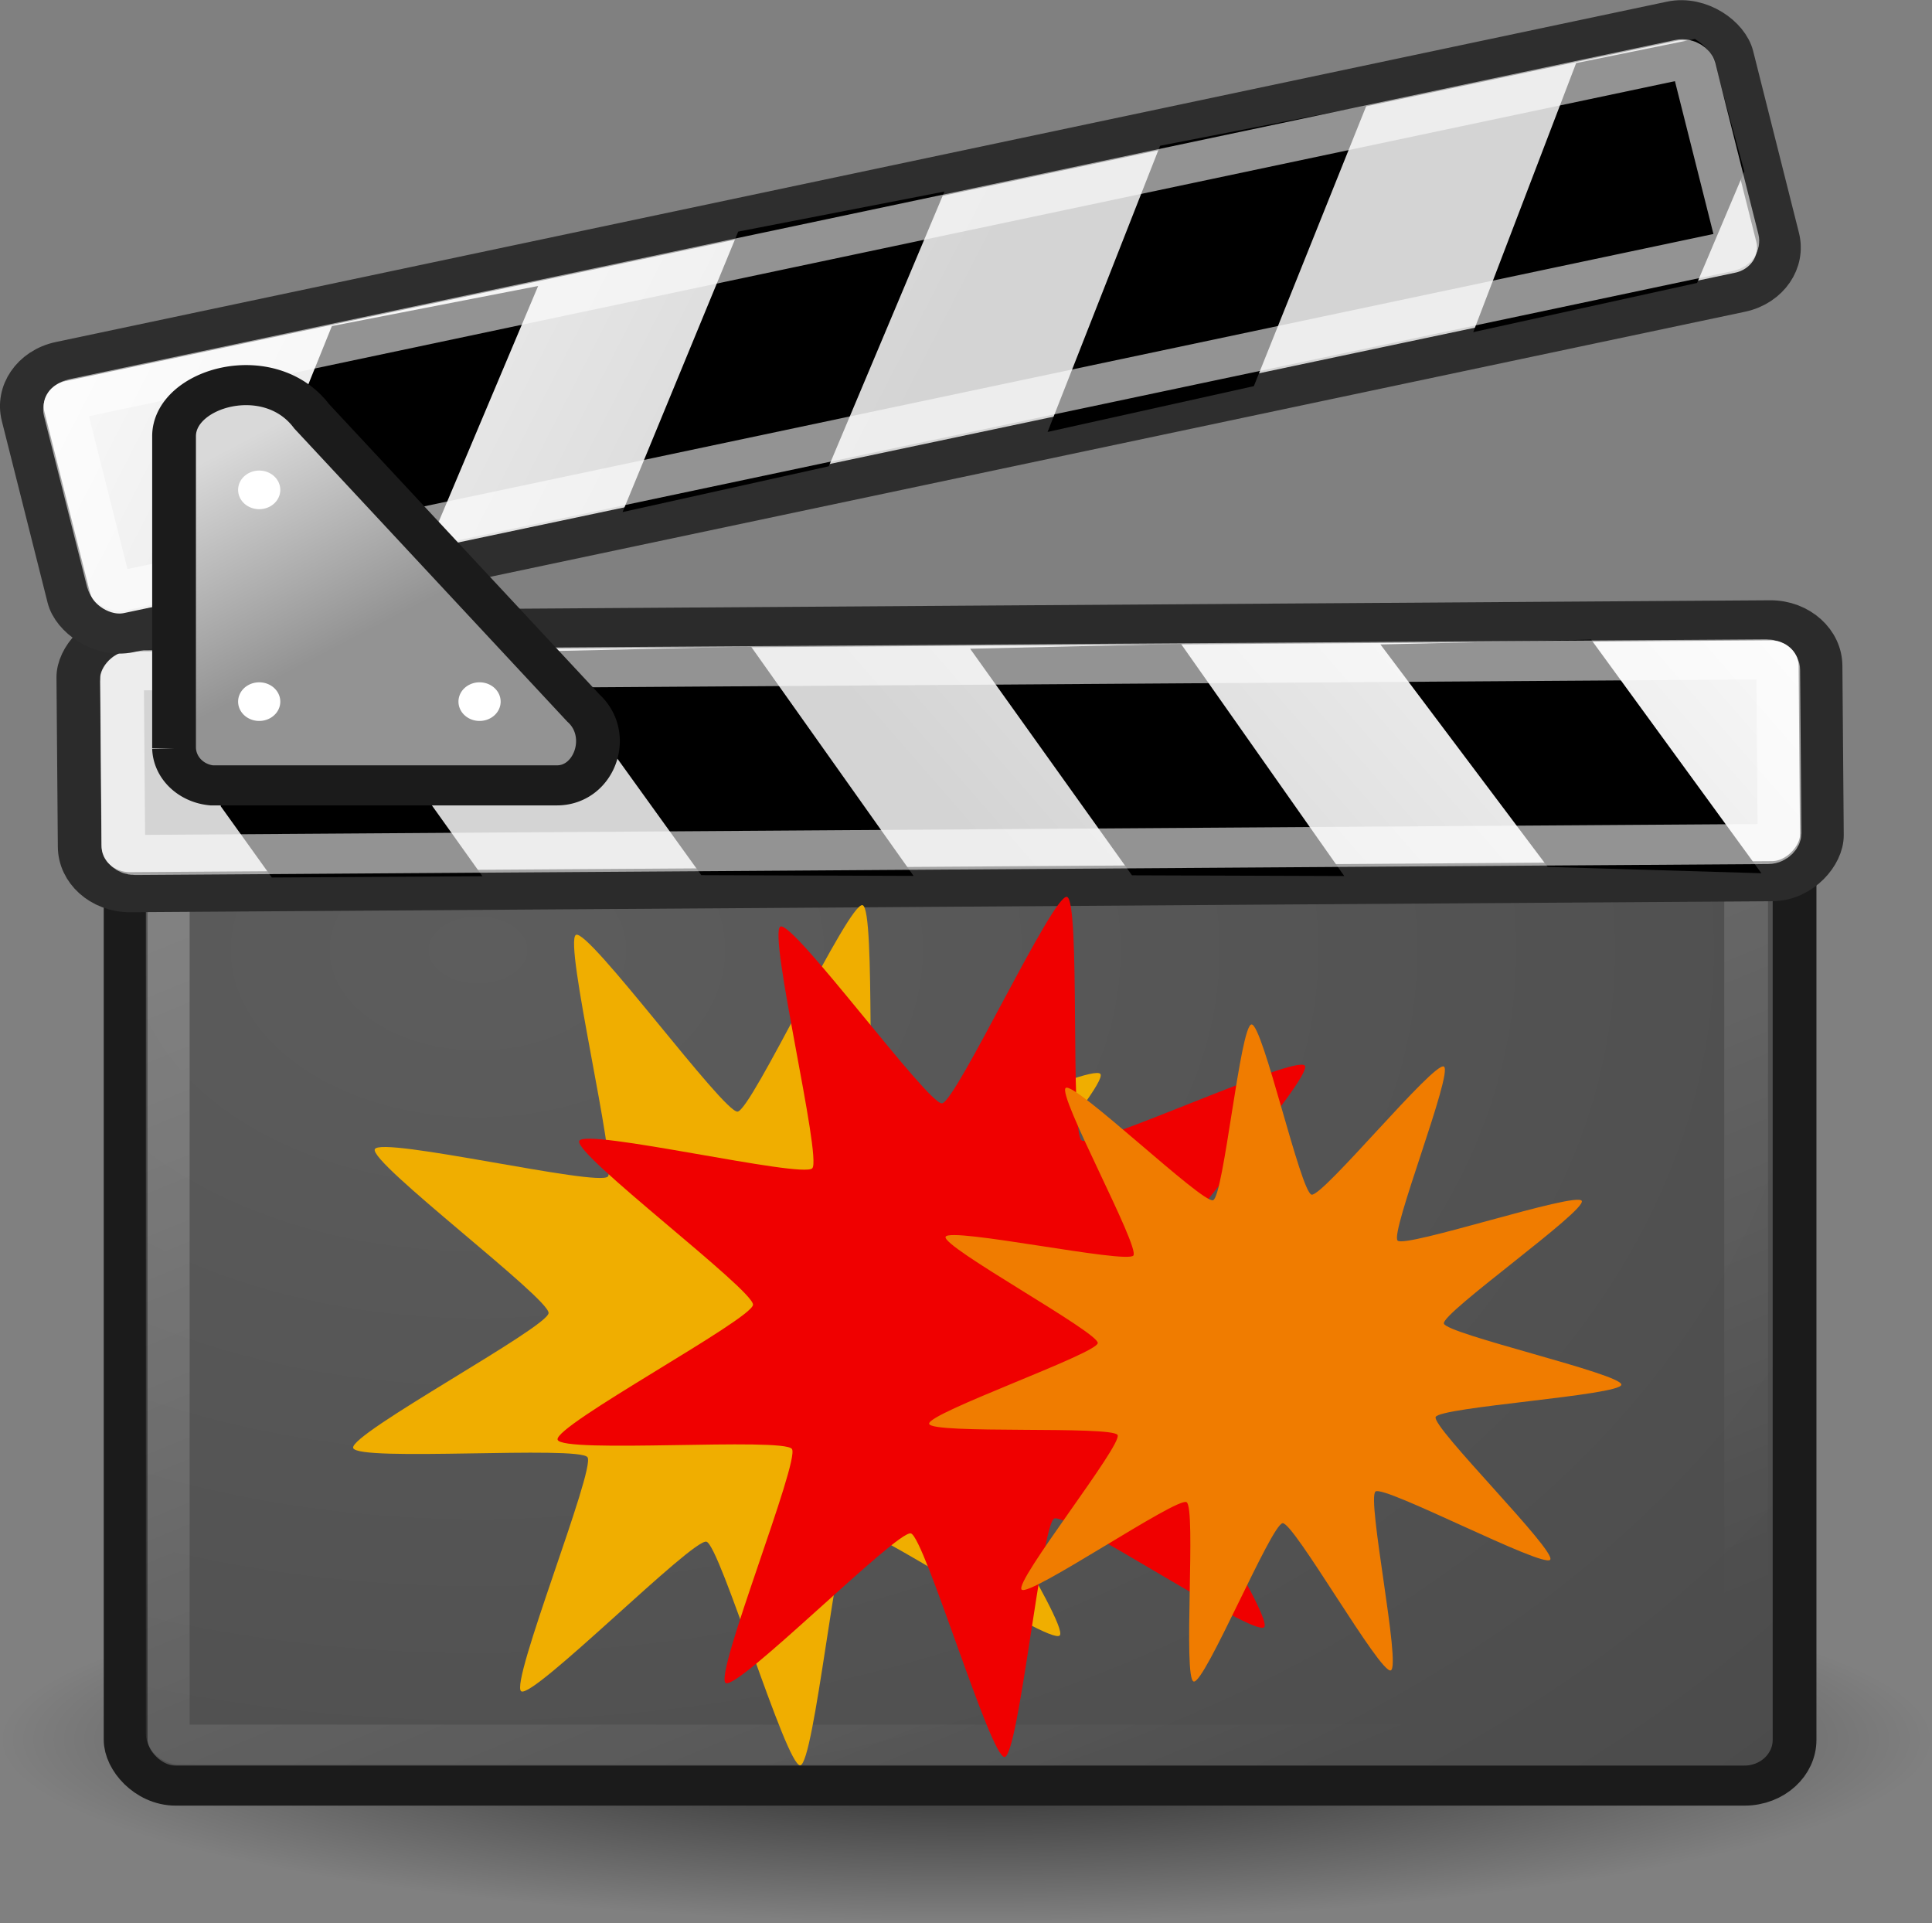
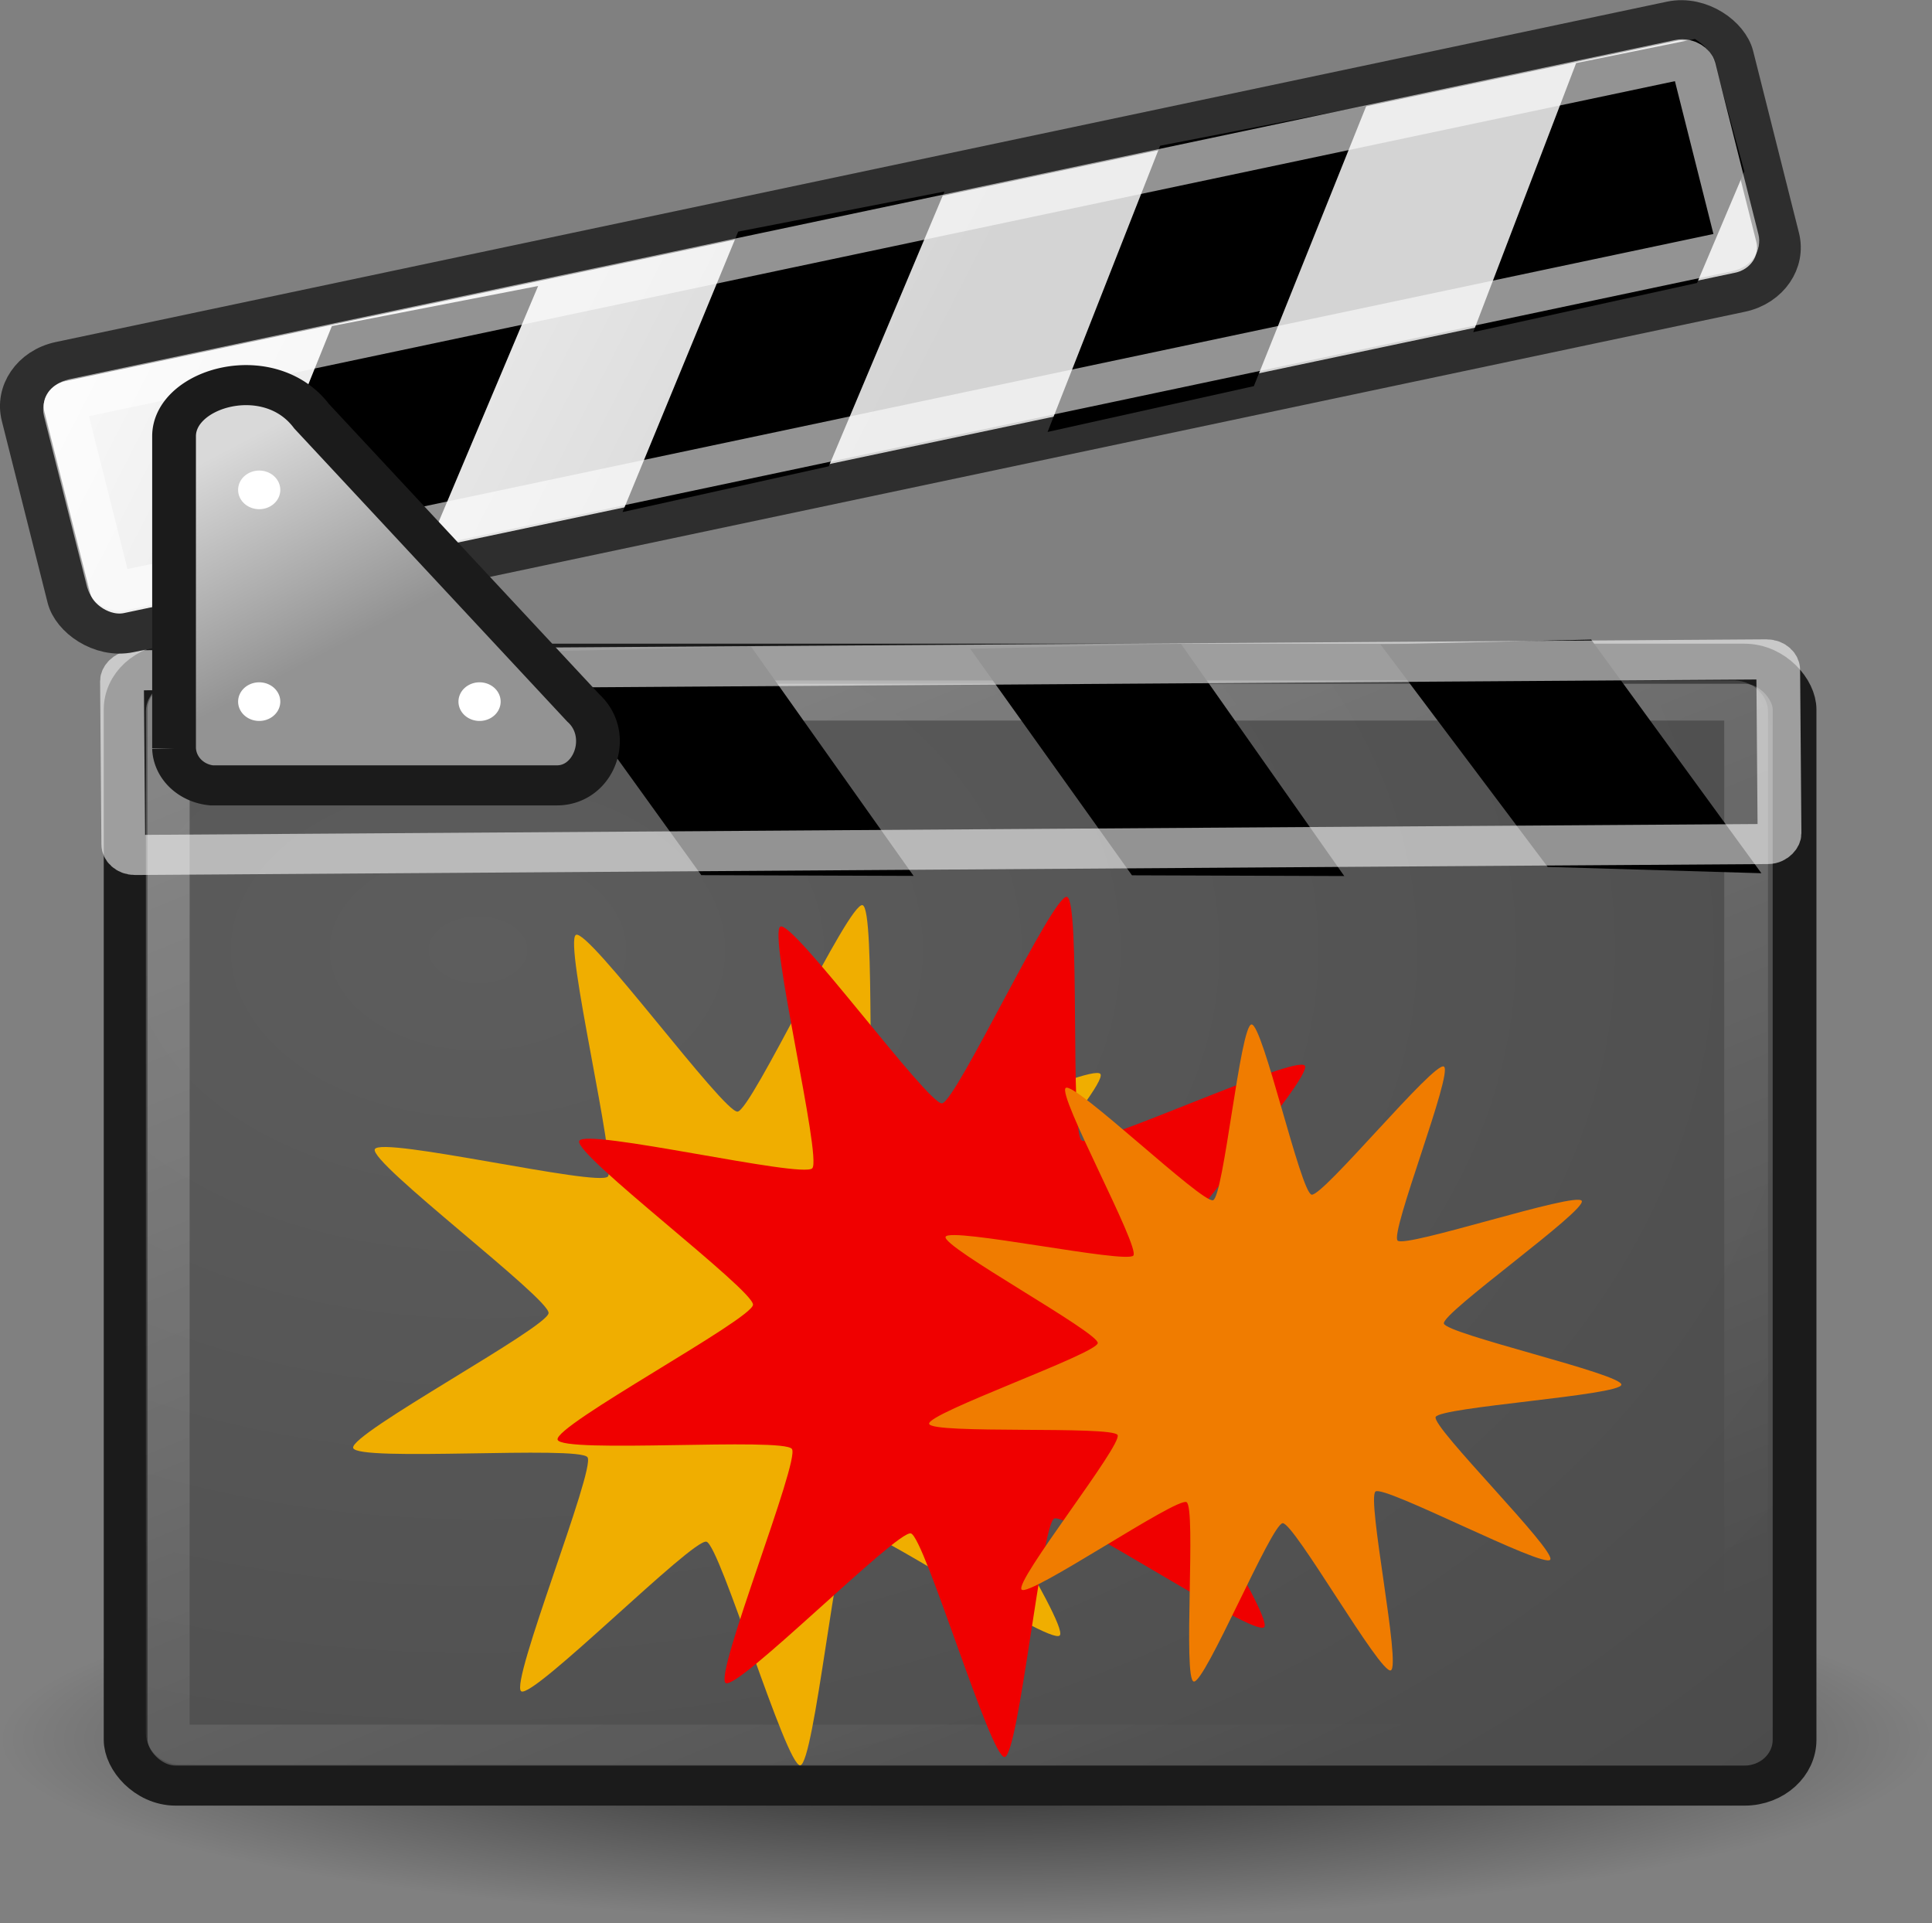
<svg xmlns="http://www.w3.org/2000/svg" xmlns:xlink="http://www.w3.org/1999/xlink" version="1.1" viewBox="0 0 306.48 305.02">
  <rect x="0" y="0" width="306.48" height="305.02" fill="#808080" stroke="none" />
  <defs>
    <linearGradient id="a">
      <stop stop-color="#fdfdfd" offset="0" />
      <stop stop-color="#d4d4d4" offset="1" />
    </linearGradient>
    <radialGradient id="c" cx="27.216" cy="35.673" r="19.571" gradientTransform="matrix(2.883,0,0,2.136,-64.968,-52.486)" gradientUnits="userSpaceOnUse">
      <stop stop-color="#5d5d5d" offset="0" />
      <stop stop-color="#444" offset="1" />
    </radialGradient>
    <linearGradient id="d" x1="5.463" x2="21.536" y1="13.143" y2="49.143" gradientUnits="userSpaceOnUse">
      <stop stop-color="#fff" offset="0" />
      <stop stop-color="#fff" stop-opacity="0" offset="1" />
    </linearGradient>
    <radialGradient id="b" cx="24.643" cy="44.286" r="22.071" gradientTransform="matrix(1 0 0 .207 0 35.113)" gradientUnits="userSpaceOnUse">
      <stop offset="0" />
      <stop stop-opacity="0" offset="1" />
    </radialGradient>
    <linearGradient id="g" x1="10.679" x2="7.929" y1="15.929" y2="11.107" gradientUnits="userSpaceOnUse">
      <stop stop-color="#939393" offset="0" />
      <stop stop-color="#d9d9d9" offset="1" />
    </linearGradient>
    <linearGradient id="e" x1="2.761" x2="18.773" y1="6.11" y2="18.693" gradientUnits="userSpaceOnUse" xlink:href="#a" />
    <linearGradient id="f" x1="2.761" x2="18.773" y1="6.11" y2="18.693" gradientTransform="translate(-.6 -.578)" gradientUnits="userSpaceOnUse" xlink:href="#a" />
  </defs>
  <g transform="matrix(6.941 0 0 6.355 -17.755 -.034)">
    <path transform="translate(0 -.857)" d="m46.714 44.286a22.072 4.571 0 1 1-44.143 0 22.072 4.571 0 1 1 44.143 0z" color="#000000" display="block" fill="url(#b)" opacity=".744" />
    <rect x="5.429" y="16.571" width="38.143" height="28" rx="1.143" ry="1.143" color="#000000" display="block" fill="url(#c)" stroke="#1b1b1b" />
    <rect x="6.392" y="17.489" width="36.073" height="26.06" rx=".274" ry=".274" color="#000000" display="block" fill="none" opacity=".312" stroke="url(#d)" />
    <g transform="matrix(-.973 .232 .232 .973 45.786 5.111)">
-       <rect transform="rotate(-12.991)" x="1.705" y="10.353" width="39.806" height="6.509" rx="1.143" ry="1.143" color="#000000" display="block" fill="url(#e)" stroke="#2b2b2b" />
      <path d="m9.19 8.97-2.43 6.57 4.714-1.286 2.429-6.286-4.714 1zm9.142-2.072-2.285 6.5 4.714-1.143 2.286-6.357zm9.572-2.214-2.286 6.428 4.714-1.143 2.286-6.285z" fill-rule="evenodd" />
-       <path d="m39.413 2.018c0.229 0.156 0.401 0.364 0.469 0.657l0.732 3.075-0.723 2-4.688 1.085 2.281-6.357z" color="#000000" display="block" />
      <rect transform="rotate(-12.991)" x="2.672" y="11.327" width="37.843" height="4.607" rx=".265" ry=".265" color="#000000" display="block" fill="none" stroke="#fff" stroke-opacity=".575" />
    </g>
    <rect transform="rotate(-12.991)" x=".67" y="9.685" width="40.077" height="6.942" rx="1.143" ry="1.143" color="#000000" display="block" fill="url(#f)" stroke="#2e2e2e" />
    <path d="m10.143 8.143-2.429 6.571 4.715-1.285 2.428-6.286zm9.286-2.357-2.643 7 4.714-1.143 2.643-6.857zm9.642-2.143-2.571 7.143 4.714-1.143 2.572-7z" fill-rule="evenodd" />
    <path d="m41.295 0.978c0.229 0.156 0.401 0.363 0.468 0.656l0.661 2.647-1.08 2.786-5.116 1.228 2.352-6.715z" color="#000000" display="block" />
    <rect transform="rotate(-12.991)" x="1.637" y="10.659" width="38.199" height="4.915" rx=".265" ry=".265" color="#000000" display="block" fill="none" stroke="#fff" stroke-opacity=".575" />
    <path d="m6.536 10.893v7.786a0.96 0.96 0 0 0 0.857 0.928h7.893c0.863 0 1.274-1.262 0.607-1.928l-6.214-7.286c-0.965-1.393-3.143-0.714-3.143 0.5z" fill="url(#g)" fill-rule="evenodd" stroke="#1b1b1b" />
    <path d="m8.964 12.232a0.482 0.482 0 1 1-0.964 0 0.482 0.482 0 1 1 0.964 0zm0 5.285a0.482 0.482 0 1 1-0.964 0 0.482 0.482 0 1 1 0.964 0zm5.036 0a0.482 0.482 0 1 1-0.964 0 0.482 0.482 0 1 1 0.964 0z" color="#000000" display="block" fill="#fff" />
    <path transform="matrix(.125 0 0 .142 8.417 2.539)" d="m146.89 269.61c-1.797 1.841-36.079-20.202-38.397-19.087-2.318 1.115-6.492 41.658-9.053 41.913-2.56 0.255-14.652-38.667-17.145-39.303-2.493-0.636-31.751 27.739-33.876 26.288-2.125-1.45 13.63-39.039 12.129-41.128-1.501-2.09-42.153 0.84-42.848-1.637-0.696-2.477 35.535-21.144 35.728-23.709 0.193-2.566-32.831-26.452-31.772-28.796 1.059-2.345 40.813 6.644 42.61 4.803s-8.147-41.366-5.829-42.482 26.993 31.324 29.553 31.069 20.349-36.925 22.842-36.289c2.493 0.636 0.544 41.346 2.669 42.796s39.323-15.206 40.824-13.117c1.501 2.09-26.16 32.023-25.465 34.499 0.696 2.477 39.898 13.628 39.704 16.193s-40.624 7.715-41.683 10.06c-1.059 2.345 21.804 36.085 20.007 37.926z" fill="#f0ae00" />
    <path transform="matrix(.125 0 0 .142 13.089 2.332)" d="m146.89 269.61c-1.797 1.841-36.079-20.202-38.397-19.087-2.318 1.115-6.492 41.658-9.053 41.913-2.56 0.255-14.652-38.667-17.145-39.303-2.493-0.636-31.751 27.739-33.876 26.288-2.125-1.45 13.63-39.039 12.129-41.128-1.501-2.09-42.153 0.84-42.848-1.637-0.696-2.477 35.535-21.144 35.728-23.709 0.193-2.566-32.831-26.452-31.772-28.796 1.059-2.345 40.813 6.644 42.61 4.803s-8.147-41.366-5.829-42.482 26.993 31.324 29.553 31.069 20.349-36.925 22.842-36.289c2.493 0.636 0.544 41.346 2.669 42.796s39.323-15.206 40.824-13.117c1.501 2.09-26.16 32.023-25.465 34.499 0.696 2.477 39.898 13.628 39.704 16.193s-40.624 7.715-41.683 10.06c-1.059 2.345 21.804 36.085 20.007 37.926z" fill="#f00000" />
    <path transform="matrix(-.104 0 0 .108 41.184 10.562)" d="m146.89 269.61c-1.739 1.781-34.061-21.434-36.231-20.215-2.17 1.219 0.842 40.9-1.584 41.459-2.426 0.558-17.065-36.446-19.55-36.594-2.485-0.148-21.404 34.863-23.746 34.021-2.343-0.842 5.348-39.887 3.337-41.355-2.011-1.468-36.854 17.757-38.37 15.782s26.064-30.664 25.166-32.985c-0.898-2.322-40.604-4.987-40.811-7.468s38.504-11.705 39.004-14.144c0.5-2.439-31.462-26.147-30.295-28.346 1.167-2.199 38.72 10.97 40.459 9.189s-12.331-39.006-10.161-40.226c2.17-1.219 26.642 30.162 29.068 29.604s10.715-39.481 13.2-39.333c2.485 0.148 6.106 39.778 8.449 40.62 2.343 0.842 30.359-27.421 32.369-25.953s-16.369 36.764-14.853 38.739 40.364-6.654 41.262-4.333c0.898 2.322-33.647 22.079-33.439 24.559s37.554 16.224 37.054 18.663c-0.5 2.439-40.242 0.383-41.409 2.582-1.167 2.199 22.821 33.952 21.082 35.733z" fill="#f07c00" />
  </g>
</svg>